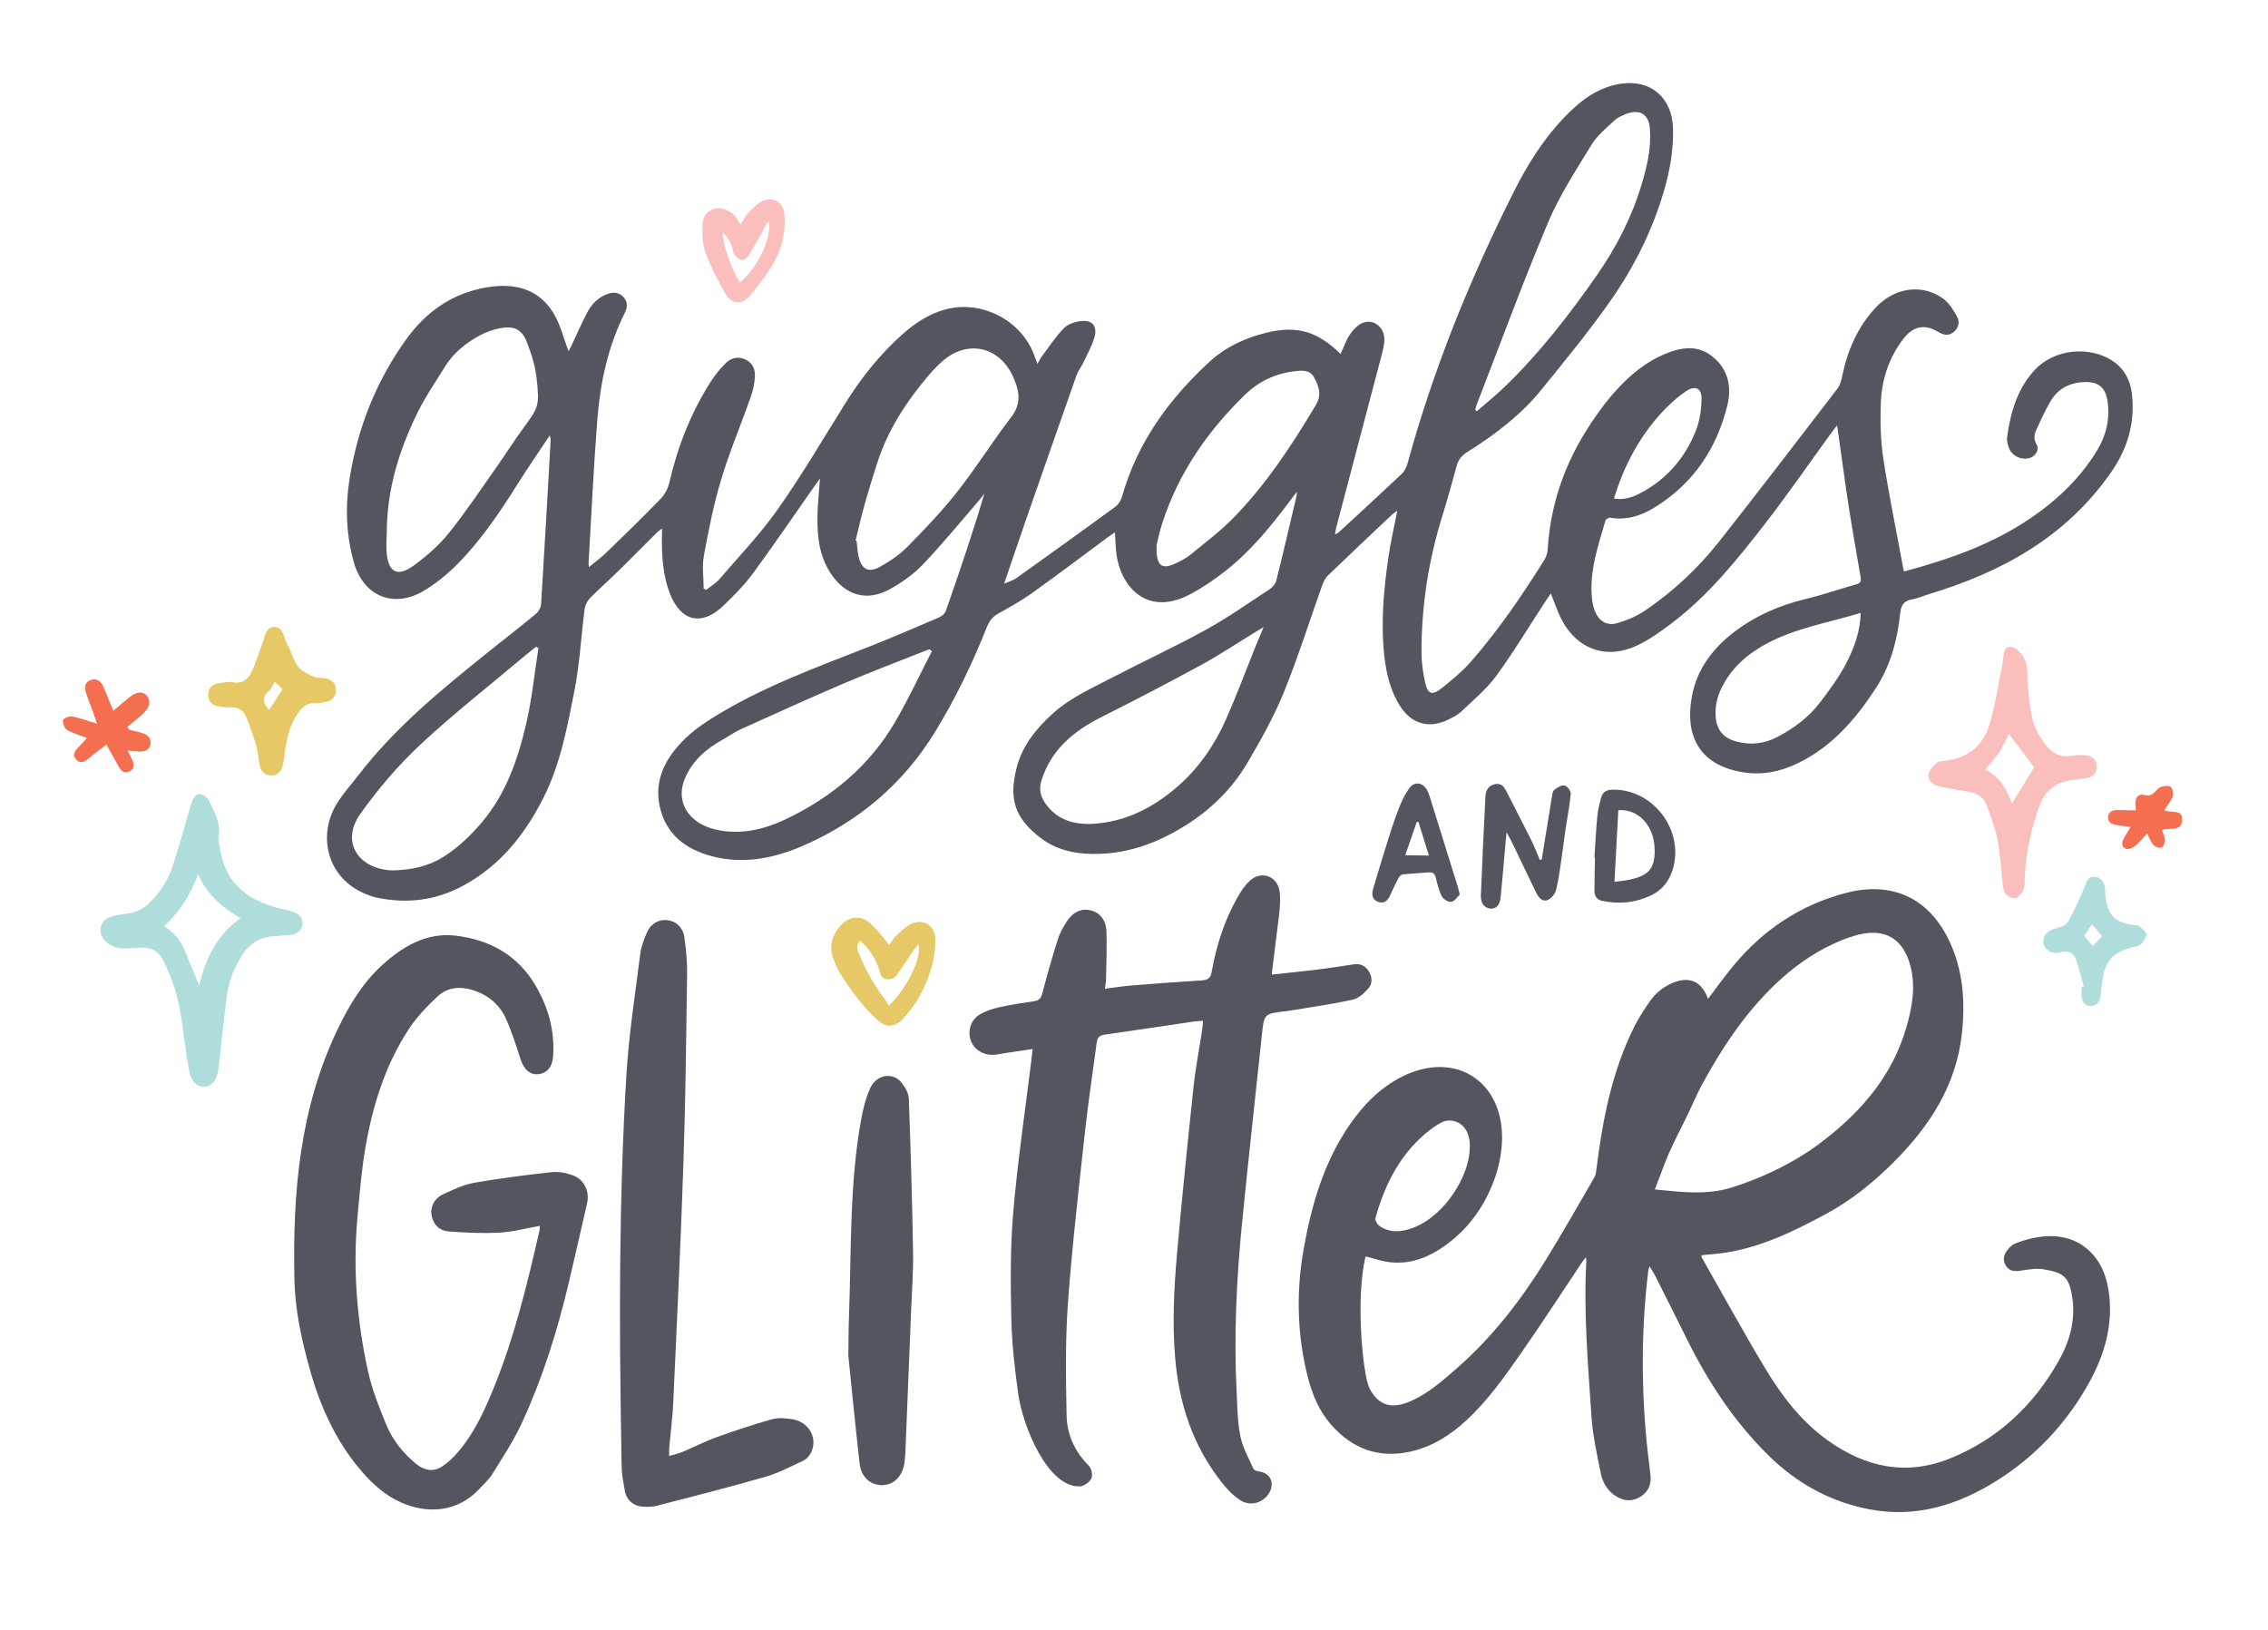
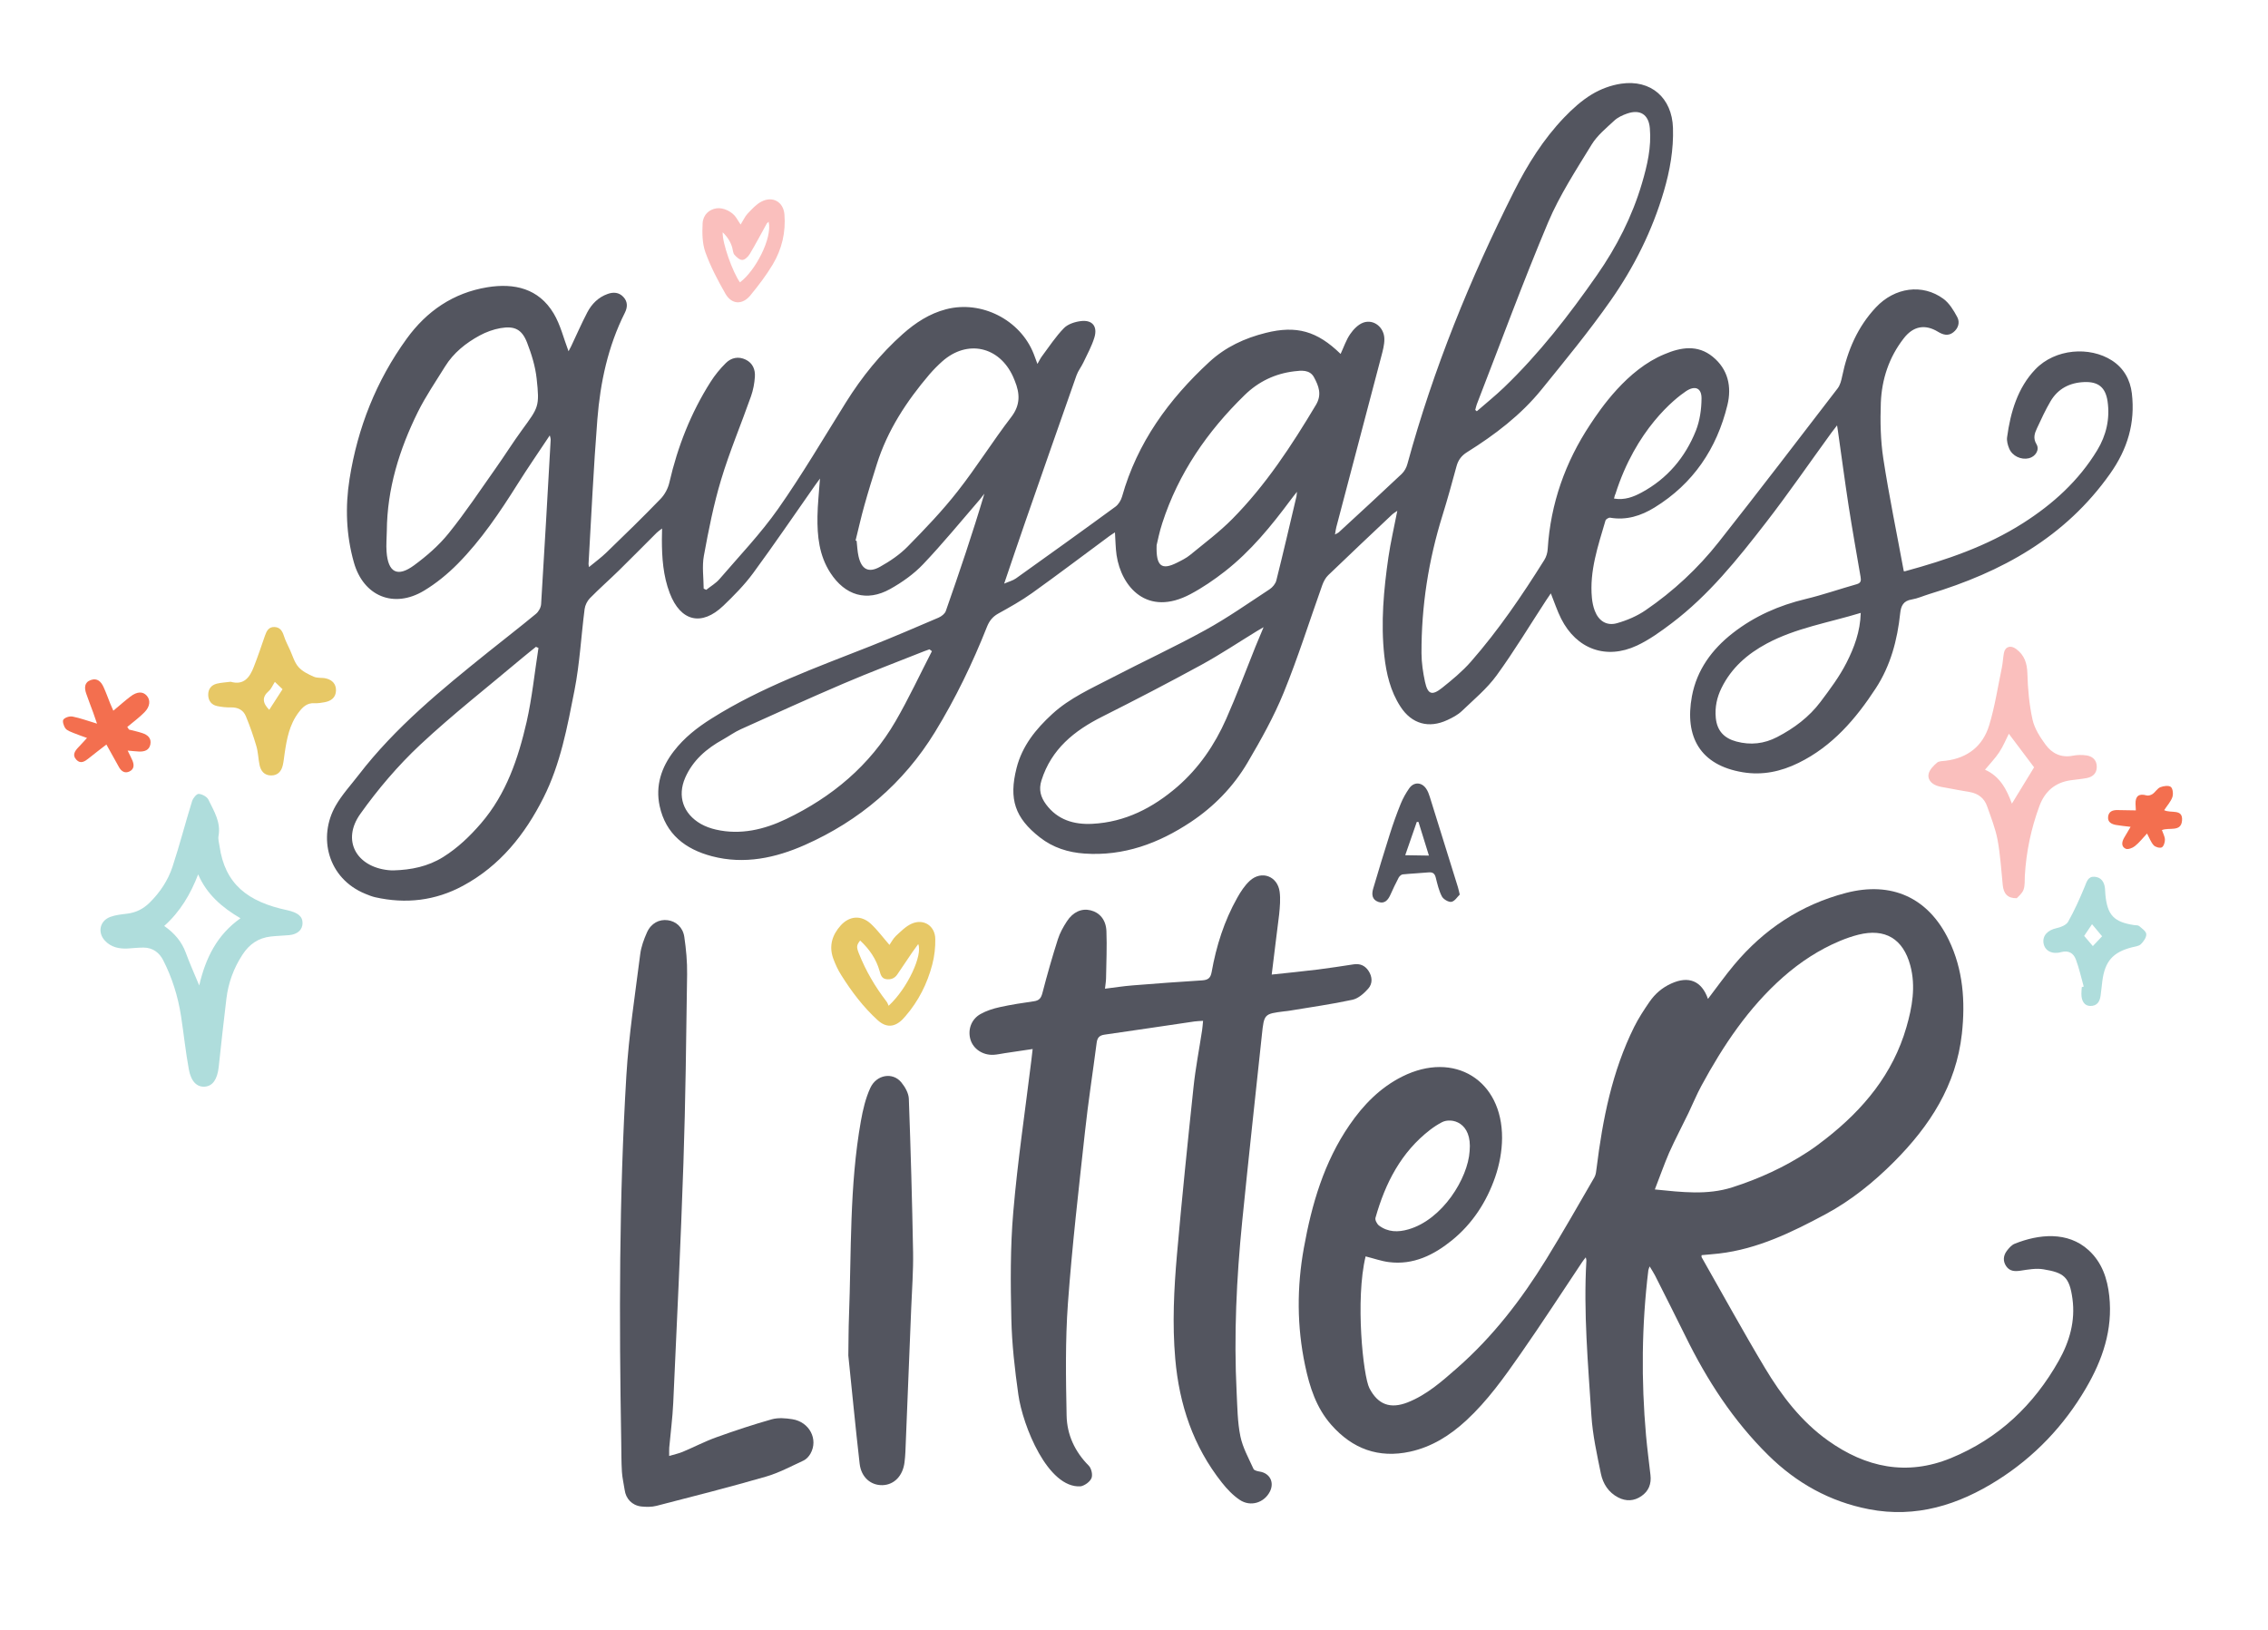
<svg xmlns="http://www.w3.org/2000/svg" xml:space="preserve" style="enable-background:new 0 0 362.82 260.75;" viewBox="0 0 362.82 260.75" y="0px" x="0px" id="Layer_1" version="1.1">
  <style type="text/css">
	.st0{fill:#53555F;}
	.st1{fill:#AFDDDC;}
	.st2{fill:#E7C866;}
	.st3{fill:#FABFBD;}
	.st4{fill:#F36F4F;}
</style>
  <g>
    <path d="M87.95,69.66c-1.82,2.74-3.54,5.23-5.15,7.79c-2.84,4.51-5.81,8.94-9.56,12.74c-1.62,1.64-3.46,3.15-5.43,4.33   c-4.81,2.88-9.67,0.89-11.2-4.54c-1.24-4.38-1.4-8.9-0.69-13.37c1.29-8.16,4.27-15.7,9.14-22.42c3.2-4.42,7.46-7.34,12.9-8.23   c4.3-0.7,8.21,0.18,10.61,4.19c1.09,1.82,1.59,3.98,2.38,6.05c0.11-0.21,0.27-0.49,0.41-0.78c0.86-1.81,1.66-3.66,2.59-5.44   c0.71-1.35,1.76-2.42,3.26-2.95c0.92-0.33,1.81-0.27,2.51,0.48c0.72,0.76,0.68,1.66,0.24,2.53c-2.7,5.37-3.93,11.14-4.4,17.05   c-0.61,7.7-0.96,15.41-1.41,23.12c-0.01,0.11,0.03,0.23,0.07,0.52c0.99-0.82,1.96-1.52,2.8-2.34c2.92-2.82,5.83-5.65,8.65-8.57   c0.67-0.69,1.2-1.68,1.41-2.62c1.32-5.74,3.44-11.14,6.6-16.11c0.69-1.09,1.53-2.11,2.44-3.01c0.87-0.86,2.01-1.1,3.17-0.54   c1.13,0.55,1.55,1.59,1.47,2.75c-0.07,1.05-0.27,2.12-0.62,3.11c-1.57,4.46-3.42,8.82-4.78,13.34c-1.2,3.98-2.01,8.09-2.76,12.19   c-0.31,1.7-0.04,3.5-0.03,5.25c0.14,0.06,0.27,0.13,0.41,0.19c0.71-0.57,1.54-1.04,2.12-1.72c3.18-3.7,6.58-7.26,9.38-11.24   c3.87-5.51,7.28-11.33,10.85-17.04c2.54-4.06,5.52-7.76,9.1-10.94c2.02-1.79,4.26-3.26,6.92-3.95c5.66-1.47,11.87,1.69,14.01,7.13   c0.19,0.47,0.35,0.95,0.6,1.62c0.29-0.5,0.47-0.89,0.71-1.21c1.15-1.54,2.21-3.17,3.54-4.53c0.64-0.65,1.78-1.01,2.73-1.12   c1.82-0.21,2.67,0.86,2.13,2.64c-0.42,1.38-1.14,2.68-1.76,3.99c-0.33,0.7-0.84,1.33-1.1,2.06c-2.75,7.8-5.47,15.61-8.19,23.42   c-1.12,3.22-2.21,6.46-3.38,9.9c0.73-0.32,1.38-0.48,1.89-0.84c5.32-3.8,10.64-7.61,15.91-11.47c0.49-0.36,0.89-1.02,1.06-1.62   c2.43-8.63,7.47-15.55,13.96-21.54c2.59-2.39,5.66-3.81,9.03-4.65c4.92-1.23,8.22-0.29,11.97,3.37c0.51-1.09,0.88-2.23,1.53-3.17   c0.52-0.76,1.29-1.56,2.12-1.85c1.67-0.58,3.34,0.78,3.35,2.64c0.01,0.92-0.25,1.86-0.49,2.77c-2.39,9.1-4.8,18.2-7.19,27.3   c-0.09,0.34-0.13,0.69-0.22,1.2c0.31-0.18,0.51-0.25,0.65-0.39c3.35-3.09,6.72-6.18,10.03-9.31c0.43-0.41,0.76-1.02,0.91-1.6   c4.13-15.15,10.02-29.62,17.06-43.62c2.14-4.26,4.68-8.32,8-11.79c1.32-1.38,2.79-2.71,4.42-3.7c1.41-0.86,3.08-1.48,4.71-1.72   c4.76-0.7,8.14,2.26,8.29,7.08c0.11,3.46-0.49,6.83-1.46,10.13c-1.85,6.3-4.76,12.13-8.5,17.47c-3.45,4.93-7.29,9.59-11.08,14.27   c-3.31,4.08-7.46,7.23-11.89,10c-0.9,0.56-1.43,1.26-1.7,2.27c-0.71,2.62-1.43,5.24-2.24,7.84c-2.24,7.19-3.39,14.55-3.36,22.08   c0.01,1.52,0.24,3.07,0.56,4.56c0.44,2.01,1.11,2.26,2.73,0.97c1.62-1.29,3.25-2.64,4.61-4.19c4.42-5.05,8.19-10.59,11.75-16.28   c0.32-0.51,0.51-1.17,0.54-1.77c0.46-7.26,2.81-13.89,6.8-19.91c1.62-2.45,5.86-8.77,11.88-11.24c2.62-1.12,5.31-1.56,7.72,0.41   c2.46,2,3.06,4.8,2.35,7.72c-1.7,6.98-5.47,12.59-11.66,16.4c-2.16,1.33-4.5,2.08-7.1,1.63c-0.23-0.04-0.69,0.24-0.75,0.46   c-1.18,4.04-2.58,8.05-2.17,12.37c0.07,0.7,0.21,1.41,0.46,2.06c0.62,1.62,1.89,2.46,3.55,1.99c1.6-0.45,3.21-1.14,4.57-2.07   c4.45-3.04,8.39-6.71,11.72-10.93c6.42-8.13,12.7-16.36,19.01-24.57c0.41-0.53,0.59-1.28,0.73-1.96c0.86-4.13,2.47-7.89,5.39-11   c3.01-3.21,7.44-3.83,10.8-1.37c0.95,0.7,1.65,1.86,2.22,2.93c0.45,0.84,0.17,1.81-0.65,2.44c-0.8,0.62-1.61,0.4-2.42-0.09   c-2.1-1.28-3.98-0.91-5.49,1.04c-2.36,3.03-3.52,6.54-3.67,10.31c-0.11,2.98-0.05,6.01,0.4,8.95c0.92,5.99,2.15,11.92,3.27,17.99   c-0.06,0,0.1,0.05,0.23,0.01c6.6-1.8,13.03-3.98,18.86-7.7c4.8-3.06,8.9-6.78,11.86-11.66c1.44-2.38,2.06-5.03,1.65-7.83   c-0.33-2.23-1.49-3.16-3.73-3.07c-2.32,0.09-4.2,1.05-5.39,3.07c-0.82,1.39-1.49,2.86-2.17,4.32c-0.38,0.81-0.66,1.59-0.08,2.55   c0.54,0.9-0.17,2-1.22,2.25c-1.23,0.29-2.63-0.34-3.14-1.54c-0.24-0.56-0.42-1.24-0.34-1.83c0.54-4.01,1.71-7.93,4.51-10.85   c3.19-3.34,8.71-3.7,12.24-1.44c1.91,1.22,2.95,3.09,3.21,5.29c0.55,4.72-0.68,8.88-3.48,12.84c-7.2,10.2-17.36,15.75-28.94,19.26   c-0.94,0.29-1.86,0.71-2.82,0.87c-1.32,0.21-1.7,1.04-1.82,2.18c-0.45,4.29-1.54,8.4-3.91,12.03c-3.19,4.89-6.94,9.27-12.33,11.92   c-2.84,1.4-5.79,2.03-8.94,1.51c-6.83-1.13-9.34-5.68-8.14-12.16c0.78-4.2,3.2-7.51,6.54-10.11c3.46-2.7,7.39-4.43,11.66-5.45   c2.75-0.66,5.44-1.6,8.17-2.37c0.71-0.2,0.7-0.63,0.61-1.17c-0.65-3.8-1.33-7.6-1.92-11.41c-0.61-3.97-1.13-7.95-1.7-11.92   c-0.03-0.23-0.07-0.45-0.14-0.91c-0.38,0.49-0.64,0.82-0.89,1.16c-3.5,4.81-6.87,9.72-10.51,14.42   c-4.51,5.82-9.12,11.59-15.06,16.08c-1.75,1.32-3.57,2.64-5.55,3.57c-4.94,2.31-9.67,0.57-12.13-4.3   c-0.63-1.25-1.07-2.61-1.65-4.05c-0.27,0.4-0.51,0.74-0.74,1.09c-2.63,4.02-5.11,8.15-7.93,12.03c-1.55,2.13-3.65,3.87-5.57,5.71   c-0.64,0.61-1.48,1.05-2.3,1.43c-2.98,1.4-5.72,0.63-7.51-2.13c-1.61-2.47-2.27-5.28-2.59-8.15c-0.58-5.29-0.1-10.55,0.66-15.78   c0.35-2.4,0.91-4.77,1.42-7.41c-0.42,0.3-0.62,0.4-0.78,0.55c-3.43,3.24-6.87,6.47-10.27,9.75c-0.43,0.41-0.74,1.01-0.95,1.58   c-2.05,5.74-3.87,11.56-6.17,17.2c-1.58,3.88-3.66,7.59-5.79,11.21c-2.26,3.84-5.37,7.04-9.09,9.51c-5.12,3.4-10.71,5.48-17,5.04   c-2.61-0.18-5.04-0.95-7.12-2.58c-4.01-3.13-5-6.13-3.74-11.1c0.89-3.53,3.07-6.23,5.71-8.65c2.8-2.57,6.24-4.08,9.54-5.8   c4.96-2.58,10.05-4.93,14.95-7.63c3.55-1.95,6.88-4.3,10.27-6.52c0.48-0.31,0.96-0.89,1.09-1.43c1.12-4.47,2.16-8.96,3.22-13.45   c0.03-0.15,0.03-0.3,0.08-0.72c-0.44,0.56-0.73,0.91-1,1.28c-3.11,4.19-6.4,8.22-10.53,11.45c-1.73,1.35-3.57,2.61-5.51,3.64   c-6.94,3.69-11.06-1.17-11.82-6.23c-0.17-1.16-0.17-2.34-0.26-3.65c-0.35,0.23-0.63,0.4-0.9,0.6c-4.12,3.04-8.2,6.14-12.37,9.12   c-1.72,1.23-3.58,2.26-5.43,3.29c-0.89,0.5-1.4,1.17-1.77,2.09c-2.31,5.83-5.03,11.47-8.31,16.83   c-5.04,8.23-12.1,14.22-20.84,18.09c-4.65,2.06-9.67,3.16-14.84,1.8c-4.27-1.12-7.41-3.54-8.38-8.05   c-0.69-3.24,0.28-6.19,2.27-8.76c1.64-2.13,3.7-3.76,6.01-5.21c7.97-5.03,16.77-8.17,25.45-11.6c3.66-1.45,7.28-3.01,10.9-4.56   c0.46-0.2,1-0.62,1.15-1.05c2.17-6.2,4.28-12.42,6.17-18.78c-0.24,0.31-0.47,0.62-0.72,0.92c-3.01,3.48-5.92,7.05-9.09,10.38   c-1.49,1.57-3.36,2.89-5.26,3.95c-3.76,2.1-7.22,1.03-9.57-2.59c-1.8-2.78-2.11-5.88-2.06-9.05c0.03-1.92,0.25-3.84,0.4-6.03   c-0.35,0.49-0.59,0.81-0.82,1.13c-3.28,4.67-6.49,9.4-9.87,14c-1.39,1.89-3.07,3.59-4.77,5.22c-3.48,3.33-6.84,2.51-8.57-2.01   c-1.06-2.77-1.26-5.67-1.26-8.6c0-0.5,0.01-1.01,0.03-1.75c-0.4,0.31-0.65,0.47-0.85,0.67c-2.01,2-4,4.03-6.02,6.01   c-1.54,1.51-3.17,2.94-4.68,4.48c-0.43,0.44-0.76,1.12-0.84,1.72c-0.56,4.34-0.78,8.73-1.62,13.01   c-1.15,5.85-2.23,11.77-4.96,17.18c-2.97,5.9-6.95,10.89-12.87,14.09c-4.43,2.4-9.15,2.94-14.05,1.84   c-0.53-0.12-1.05-0.33-1.56-0.54c-6.03-2.45-7.66-9.08-4.75-14.14c1.01-1.75,2.42-3.28,3.66-4.89c5.87-7.63,13.26-13.66,20.7-19.64   c2.55-2.05,5.14-4.04,7.66-6.13c0.43-0.35,0.8-1.02,0.83-1.56c0.55-8.77,1.03-17.54,1.53-26.31C88.1,70.16,88.05,70.05,87.95,69.66   z M149.08,104.19c-0.13-0.1-0.26-0.2-0.39-0.3c-0.29,0.1-0.58,0.2-0.86,0.31c-4.32,1.72-8.67,3.36-12.94,5.19   c-5.5,2.35-10.94,4.83-16.39,7.29c-1,0.45-1.9,1.11-2.87,1.65c-2.61,1.44-4.79,3.32-6.01,6.09c-1.3,2.97-0.32,5.78,2.49,7.4   c0.74,0.42,1.58,0.72,2.41,0.91c3.95,0.91,7.77-0.02,11.23-1.68c7.32-3.5,13.42-8.57,17.53-15.68   C145.38,111.74,147.16,107.92,149.08,104.19z M61.88,84.96c-0.02,1.1-0.12,2.21-0.04,3.3c0.24,3.34,1.74,4.15,4.41,2.18   c2.01-1.48,3.96-3.17,5.52-5.11c2.69-3.33,5.07-6.92,7.54-10.42c1.43-2.02,2.74-4.12,4.2-6.12c2.65-3.63,2.83-3.73,2.34-8.21   c-0.21-1.96-0.82-3.92-1.53-5.76c-0.83-2.13-2-2.71-4.26-2.32c-1.14,0.2-2.29,0.62-3.31,1.17c-2.23,1.21-4.2,2.78-5.56,4.98   c-1.49,2.41-3.1,4.76-4.35,7.28C63.88,71.92,61.93,78.21,61.88,84.96z M86.14,103.67c-0.13-0.06-0.27-0.12-0.4-0.18   c-0.72,0.59-1.46,1.16-2.17,1.76c-5.48,4.62-11.14,9.04-16.37,13.93c-3.53,3.31-6.74,7.08-9.55,11.03   c-3.04,4.25-0.63,8.47,4.46,9.01c0.27,0.03,0.55,0.04,0.83,0.04c2.82-0.08,5.51-0.61,7.96-2.14c2.33-1.46,4.27-3.32,6.06-5.4   c4.03-4.69,5.93-10.34,7.28-16.19C85.12,111.64,85.52,107.63,86.14,103.67z M202.14,100.35c-0.57,0.33-0.8,0.46-1.03,0.6   c-2.96,1.81-5.85,3.74-8.88,5.4c-5.25,2.87-10.57,5.63-15.92,8.32c-4.47,2.25-8.11,5.17-9.7,10.18c-0.49,1.53-0.1,2.72,0.73,3.85   c1.84,2.48,4.46,3.26,7.41,3.11c5.26-0.27,9.68-2.56,13.58-5.92c3.45-2.99,5.99-6.71,7.82-10.85c1.69-3.81,3.14-7.73,4.7-11.6   C201.23,102.51,201.62,101.6,202.14,100.35z M136.87,86.48c0.06,0.02,0.11,0.05,0.17,0.07c0.09,0.82,0.12,1.65,0.3,2.45   c0.47,2.08,1.58,2.72,3.43,1.69c1.6-0.89,3.18-1.96,4.45-3.26c2.78-2.83,5.54-5.71,7.98-8.83c3.01-3.83,5.6-8,8.57-11.87   c1.49-1.94,1.4-3.77,0.57-5.8c-0.09-0.22-0.17-0.44-0.27-0.65c-2.2-4.87-7.33-6-11.32-2.47c-0.73,0.65-1.43,1.36-2.07,2.1   c-3.65,4.29-6.71,8.94-8.41,14.36c-0.69,2.18-1.37,4.36-1.98,6.55C137.76,82.69,137.34,84.59,136.87,86.48z M236,65.59   c0.08,0.07,0.17,0.14,0.25,0.21c1.45-1.26,2.95-2.47,4.33-3.79c5.65-5.42,10.43-11.59,14.89-17.99c3.14-4.5,5.64-9.39,7.2-14.69   c0.85-2.88,1.53-5.8,1.26-8.83c-0.19-2.18-1.56-3.05-3.63-2.33c-0.73,0.25-1.5,0.61-2.05,1.12c-1.29,1.2-2.73,2.37-3.63,3.84   c-2.48,4.06-5.12,8.09-6.96,12.44c-4.05,9.61-7.64,19.41-11.42,29.14C236.14,64.98,236.09,65.29,236,65.59z M185.03,87.22   c-0.12,3.42,0.82,4.03,3.24,2.82c0.74-0.37,1.5-0.74,2.13-1.26c2.28-1.87,4.66-3.65,6.73-5.74c5.35-5.41,9.49-11.74,13.38-18.25   c1-1.67,0.44-3.04-0.3-4.42c-0.68-1.26-2.03-1.1-3.18-0.96c-3.05,0.37-5.71,1.64-7.92,3.8c-5.96,5.81-10.58,12.49-13.17,20.47   C185.48,85.06,185.21,86.5,185.03,87.22z M297.67,98.06c-5.18,1.58-10.38,2.41-15.04,4.91c-3.09,1.66-5.64,3.88-7.22,7.08   c-0.75,1.51-1.09,3.09-0.93,4.8c0.2,2.09,1.35,3.27,3.29,3.79c2.27,0.61,4.45,0.37,6.54-0.72c2.69-1.4,5.09-3.19,6.92-5.62   c1.51-2.01,3.04-4.05,4.17-6.28C296.61,103.63,297.59,101.08,297.67,98.06z M258.2,79.77c1.71,0.28,3.09-0.26,4.41-0.97   c4.12-2.22,6.98-5.62,8.69-9.9c0.63-1.6,0.89-3.43,0.9-5.16c0.01-1.69-1.06-2.1-2.48-1.15c-1.8,1.2-8.03,6.13-11.3,16.47   C258.32,79.21,258.3,79.41,258.2,79.77z" class="st0" />
    <path d="M273.23,159.82c1.44-1.88,2.73-3.71,4.17-5.43c4.76-5.7,10.7-9.64,17.89-11.52c7.3-1.91,13.19,0.73,16.47,7.53   c2.28,4.72,2.66,9.81,2.09,14.99c-0.91,8.26-5.14,14.76-10.84,20.48c-3.27,3.28-6.88,6.2-10.95,8.39   c-5.37,2.88-10.87,5.58-17.07,6.3c-0.93,0.11-1.86,0.17-2.78,0.26c0,0.17-0.03,0.26,0,0.32c3.37,5.92,6.64,11.9,10.14,17.74   c2.66,4.44,5.83,8.58,10.09,11.61c6.02,4.29,12.57,5.71,19.66,2.8c7.62-3.13,13.26-8.49,17.26-15.6c1.71-3.04,2.66-6.34,2.18-9.88   c-0.48-3.51-1.35-4.19-4.67-4.73c-1.16-0.19-2.42,0.04-3.61,0.22c-0.93,0.14-1.75,0.12-2.32-0.71c-0.55-0.81-0.47-1.68,0.08-2.43   c0.34-0.46,0.78-0.97,1.29-1.17c3.81-1.53,8.46-2.03,11.81,1.03c2.14,1.95,3.01,4.55,3.31,7.35c0.58,5.37-1.08,10.21-3.74,14.75   c-3.52,6.02-8.25,10.98-14.13,14.7c-6.25,3.96-13.06,6.11-20.58,4.65c-6.25-1.21-11.58-4.18-16.1-8.64   c-5.6-5.52-9.8-12-13.24-19.02c-1.6-3.25-3.24-6.48-4.87-9.72c-0.22-0.44-0.51-0.86-0.87-1.47c-0.12,0.36-0.2,0.48-0.21,0.62   c-1.07,8.79-1.15,17.6-0.37,26.42c0.19,2.11,0.47,4.22,0.71,6.33c0.17,1.41-0.27,2.58-1.46,3.39c-1.17,0.8-2.44,0.86-3.7,0.21   c-1.55-0.8-2.44-2.2-2.77-3.81c-0.63-3.08-1.32-6.18-1.52-9.31c-0.53-8.25-1.28-16.5-0.8-24.79c0.01-0.11-0.04-0.23-0.1-0.51   c-0.25,0.32-0.44,0.54-0.59,0.78c-3.26,4.88-6.45,9.81-9.81,14.62c-2.63,3.77-5.3,7.54-8.71,10.69c-2.6,2.4-5.51,4.24-8.99,5   c-5.04,1.1-9.23-0.44-12.62-4.3c-2.4-2.73-3.45-6.03-4.18-9.49c-1.32-6.25-1.33-12.52-0.2-18.79c1.26-7,3.23-13.76,7.31-19.69   c2.19-3.19,4.88-5.97,8.44-7.75c8.3-4.15,16.01,0.56,15.96,9.85c-0.01,2.08-0.42,4.26-1.1,6.23c-1.37,3.97-3.64,7.47-6.92,10.13   c-2.89,2.34-6.18,3.99-10.1,3.48c-1.19-0.15-2.35-0.57-3.71-0.91c-1.67,6.88-0.4,19.15,0.61,21.09c1.37,2.64,3.35,3.35,6.11,2.27   c3.07-1.21,5.49-3.37,7.92-5.5c5.71-5.01,10.29-10.96,14.25-17.39c2.66-4.32,5.17-8.73,7.71-13.12c0.24-0.42,0.29-0.97,0.35-1.47   c0.97-7.82,2.48-15.49,6.02-22.61c0.7-1.4,1.57-2.73,2.46-4.02c0.88-1.27,2.01-2.25,3.47-2.91   C270.11,156.11,272.21,156.9,273.23,159.82z M264.73,190.31c4.38,0.44,8.41,0.93,12.39-0.34c4.29-1.37,8.35-3.23,12.12-5.7   c0.99-0.65,1.94-1.36,2.87-2.09c6-4.7,10.71-10.36,12.86-17.81c0.93-3.21,1.53-6.53,0.63-9.89c-1.15-4.28-4.03-6-8.31-4.93   c-0.99,0.25-1.97,0.59-2.91,0.98c-3.38,1.41-6.4,3.4-9.14,5.81c-5.54,4.9-9.57,10.94-13.06,17.38c-0.77,1.42-1.38,2.92-2.08,4.38   c-1.02,2.12-2.13,4.2-3.09,6.35C266.22,186.29,265.56,188.18,264.73,190.31z M235.1,184.18c0.44-4.67-2.93-5.41-4.42-4.63   c-0.66,0.34-1.3,0.76-1.89,1.21c-4.67,3.6-7.19,8.56-8.75,14.09c-0.1,0.34,0.24,0.98,0.56,1.23c1.44,1.08,3.06,1.1,4.73,0.61   C230.76,195.12,234.83,188.53,235.1,184.18z" class="st0" />
    <path d="M203.44,155.93c2.56-0.28,4.98-0.51,7.39-0.81c1.91-0.24,3.82-0.54,5.73-0.83c1.01-0.15,1.8,0.2,2.35,1.02   c0.64,0.95,0.7,2.05-0.03,2.87c-0.67,0.76-1.59,1.58-2.53,1.78c-3.33,0.72-6.71,1.19-10.07,1.75c-0.27,0.05-0.55,0.07-0.82,0.1   c-3.21,0.41-3.24,0.4-3.59,3.75c-1.06,9.95-2.15,19.9-3.15,29.85c-0.91,9.1-1.35,18.23-0.89,27.38c0.12,2.35,0.13,4.73,0.6,7.02   c0.37,1.81,1.33,3.51,2.1,5.22c0.11,0.24,0.64,0.36,1,0.42c1.61,0.26,2.36,1.71,1.63,3.18c-0.9,1.8-3.09,2.51-4.83,1.35   c-1.09-0.73-2.04-1.73-2.86-2.77c-4.59-5.8-6.82-12.48-7.46-19.8c-0.49-5.6-0.21-11.19,0.28-16.76c0.78-8.91,1.7-17.8,2.64-26.7   c0.32-3.04,0.91-6.06,1.37-9.09c0.07-0.46,0.1-0.92,0.16-1.53c-0.54,0.04-0.96,0.04-1.37,0.1c-4.79,0.7-9.59,1.43-14.38,2.11   c-0.88,0.12-1.18,0.53-1.28,1.35c-0.61,4.73-1.35,9.44-1.86,14.18c-1,9.15-2.06,18.29-2.73,27.47c-0.43,5.96-0.33,11.97-0.21,17.95   c0.06,3.05,1.31,5.77,3.54,8.01c0.43,0.43,0.66,1.47,0.44,2c-0.25,0.59-1.07,1.18-1.73,1.31c-5.26,0.35-9.27-9.69-9.97-14.68   c-0.57-4.01-1.03-8.06-1.12-12.1c-0.13-5.71-0.18-11.45,0.31-17.12c0.69-8.11,1.9-16.17,2.89-24.26c0.07-0.54,0.12-1.07,0.21-1.81   c-1.58,0.24-3,0.45-4.43,0.66c-0.62,0.09-1.24,0.24-1.87,0.27c-1.71,0.07-3.21-0.96-3.65-2.44c-0.46-1.55,0.11-3.24,1.6-4.08   c0.94-0.53,2.03-0.88,3.09-1.11c1.81-0.4,3.64-0.68,5.47-0.94c0.84-0.12,1.14-0.51,1.35-1.32c0.75-2.89,1.57-5.77,2.48-8.62   c0.32-1,0.85-1.95,1.43-2.84c0.99-1.53,2.39-2.12,3.8-1.77c1.43,0.35,2.46,1.5,2.53,3.33c0.1,2.51-0.02,5.03-0.06,7.55   c-0.01,0.5-0.1,1-0.17,1.66c1.57-0.19,2.99-0.42,4.43-0.53c3.69-0.3,7.39-0.57,11.08-0.8c0.92-0.06,1.37-0.32,1.55-1.32   c0.74-4.17,2.01-8.19,4.1-11.9c0.55-0.98,1.2-1.98,2.02-2.73c1.86-1.69,4.42-0.74,4.76,1.76c0.16,1.19,0.04,2.44-0.08,3.65   C204.25,149.43,203.84,152.55,203.44,155.93z" class="st0" />
-     <path d="M86.37,196.14c-2.27,0.39-4.38,0.97-6.52,1.08c-2.69,0.14-5.42,0.01-8.11-0.2c-1.56-0.12-2.53-1.28-2.72-2.7   c-0.17-1.31,0.49-2.62,1.88-3.25c1.58-0.71,3.18-1.51,4.86-1.81c4.15-0.73,8.33-1.26,12.52-1.72c1.09-0.12,2.3,0.12,3.34,0.5   c1.87,0.68,2.74,2.61,2.29,4.53c-0.99,4.29-1.96,8.58-2.97,12.87c-1.82,7.64-4.17,15.12-7.47,22.26c-1.3,2.81-3.03,5.42-4.65,8.06   c-0.57,0.92-1.42,1.68-2.17,2.49c-3.48,3.75-8.38,4.01-12.58,2.1c-2.45-1.11-4.42-2.87-6.16-4.88c-4.14-4.78-6.67-10.38-8.35-16.4   c-1.3-4.68-2.36-9.43-2.46-14.3c-0.3-13.81,0.82-27.4,6.93-40.12c1.78-3.71,3.88-7.24,6.93-10.07c3.38-3.13,7.26-5.45,12-4.87   c5.33,0.65,9.83,3.08,12.67,7.9c2.07,3.51,3.14,7.3,2.85,11.4c-0.12,1.73-1,2.73-2.41,2.86c-1.3,0.12-2.25-0.75-2.79-2.39   c-0.73-2.2-1.4-4.43-2.36-6.53c-1.04-2.27-2.88-3.8-5.33-4.55c-2.04-0.62-4.02-0.44-5.56,1c-1.68,1.57-3.33,3.28-4.59,5.19   c-3.81,5.79-5.83,12.3-6.99,19.07c-0.63,3.68-0.93,7.42-1.27,11.15c-0.74,8.26-0.09,16.45,1.68,24.53   c0.64,2.94,1.77,5.79,2.92,8.58c1.03,2.5,2.72,4.6,4.83,6.33c1.28,1.05,2.77,1.29,4.14,0.37c0.93-0.63,1.78-1.43,2.52-2.29   c2.53-2.94,4.13-6.41,5.59-9.95c3.39-8.23,5.47-16.85,7.44-25.49C86.34,196.7,86.34,196.5,86.37,196.14z" class="st0" />
    <path d="M107.05,232.95c0.82-0.25,1.52-0.39,2.16-0.66c1.82-0.76,3.57-1.68,5.42-2.34c2.92-1.05,5.87-2.03,8.85-2.87   c1.02-0.28,2.2-0.18,3.27-0.01c2.74,0.43,4.19,3.22,2.91,5.5c-0.25,0.45-0.67,0.91-1.13,1.12c-1.99,0.92-3.96,1.98-6.05,2.58   c-5.79,1.67-11.62,3.16-17.46,4.66c-0.78,0.2-1.65,0.19-2.46,0.1c-1.46-0.18-2.44-1.24-2.63-2.64c-0.14-0.97-0.38-1.93-0.44-2.9   c-0.1-1.59-0.08-3.19-0.11-4.79c-0.34-19.54-0.35-39.08,0.82-58.6c0.39-6.5,1.4-12.97,2.22-19.44c0.15-1.19,0.59-2.38,1.08-3.48   c0.66-1.47,1.95-2.13,3.32-1.95c1.31,0.17,2.42,1.12,2.65,2.66c0.29,1.98,0.48,4,0.45,6c-0.14,10.07-0.25,20.15-0.59,30.22   c-0.43,12.79-1.05,25.58-1.63,38.37c-0.11,2.39-0.43,4.77-0.64,7.15C107.04,232.01,107.05,232.39,107.05,232.95z" class="st0" />
    <path d="M135.71,216.89c0.04-2.57,0.03-4.34,0.1-6.11c0.4-10.49,0.06-21.02,1.91-31.42c0.32-1.8,0.75-3.65,1.51-5.3   c1-2.15,3.6-2.55,4.96-0.88c0.6,0.73,1.17,1.73,1.2,2.63c0.3,8.18,0.53,16.36,0.68,24.55c0.05,2.98-0.18,5.96-0.3,8.94   c-0.3,7.67-0.61,15.34-0.93,23.01c-0.02,0.55-0.08,1.1-0.14,1.65c-0.26,2.16-1.65,3.6-3.5,3.66c-1.88,0.06-3.43-1.25-3.68-3.43   C136.83,228.18,136.26,222.14,135.71,216.89z" class="st0" />
    <path d="M48.4,147.7c-0.01,1.07-0.81,1.8-2.15,1.92c-0.98,0.09-1.97,0.11-2.94,0.22c-1.97,0.22-3.43,1.23-4.51,2.89   c-1.41,2.15-2.27,4.5-2.58,7.04c-0.45,3.63-0.83,7.28-1.23,10.92c-0.22,2-0.96,3.08-2.23,3.17c-1.23,0.09-2.19-0.78-2.55-2.76   c-0.52-2.82-0.81-5.69-1.25-8.53c-0.48-3.13-1.42-6.13-2.86-8.95c-0.62-1.21-1.67-2-3.12-2.01c-0.86,0-1.73,0.1-2.59,0.15   c-1.35,0.06-2.6-0.2-3.57-1.22c-1.26-1.31-0.88-3.21,0.83-3.84c0.84-0.31,1.76-0.4,2.66-0.51c1.43-0.17,2.61-0.76,3.64-1.78   c1.66-1.64,2.93-3.56,3.65-5.74c1.14-3.46,2.05-7.01,3.13-10.49c0.15-0.48,0.72-1.18,1.06-1.16c0.54,0.03,1.32,0.45,1.55,0.92   c0.88,1.82,2.02,3.59,1.62,5.8c-0.1,0.52,0.08,1.09,0.16,1.64c0.86,6.03,4.45,8.91,10.88,10.26C47.56,146,48.41,146.56,48.4,147.7z    M31.87,157.67c1.02-4.4,2.86-8.11,6.6-10.75c-2.99-1.75-5.39-3.84-6.77-7.02c-1.22,3.16-2.87,5.97-5.43,8.25   c1.67,1.17,2.8,2.52,3.45,4.28C30.34,154.13,31.09,155.79,31.87,157.67z" class="st1" />
    <path d="M142.29,151.18c0.3-0.43,0.59-1.01,1.03-1.43c0.78-0.72,1.57-1.54,2.52-1.96c1.9-0.85,3.74,0.33,3.78,2.41   c0.03,1.37-0.13,2.79-0.48,4.12c-0.8,3.06-2.2,5.84-4.28,8.25c-0.15,0.17-0.3,0.35-0.46,0.51c-1.29,1.3-2.63,1.38-3.99,0.15   c-2.31-2.1-4.18-4.58-5.83-7.21c-0.53-0.83-0.95-1.75-1.29-2.68c-0.71-1.99-0.16-3.76,1.2-5.27c1.4-1.55,3.27-1.69,4.82-0.27   C140.4,148.82,141.29,150.04,142.29,151.18z M137.6,150.48c-0.57,0.74-0.62,1.01-0.2,2.07c1.1,2.77,2.59,5.32,4.41,7.68   c0.16,0.2,0.24,0.46,0.35,0.69c3.04-2.8,5.48-8.15,4.73-9.87c-0.33,0.45-0.63,0.85-0.92,1.27c-0.82,1.2-1.62,2.41-2.44,3.61   c-0.43,0.63-1.07,0.84-1.78,0.73c-0.71-0.11-0.87-0.71-1.04-1.31C140.17,153.44,139.09,151.87,137.6,150.48z" class="st2" />
    <path d="M322.63,143.71c-1.48,0.03-2.1-0.73-2.24-2.08c-0.25-2.42-0.39-4.87-0.83-7.25c-0.35-1.84-1.06-3.62-1.68-5.39   c-0.45-1.29-1.43-2.04-2.79-2.27c-1.24-0.21-2.48-0.43-3.72-0.67c-0.54-0.1-1.1-0.17-1.61-0.37c-0.85-0.33-1.45-1.05-1.22-1.92   c0.18-0.66,0.79-1.27,1.34-1.74c0.31-0.27,0.89-0.24,1.36-0.3c3.53-0.43,5.97-2.36,6.98-5.69c0.91-3,1.38-6.13,2.02-9.2   c0.16-0.77,0.19-1.56,0.33-2.34c0.19-1.05,1.08-1.3,1.94-0.67c1.36,1,1.77,2.29,1.82,3.96c0.07,2.46,0.29,4.95,0.82,7.35   c0.32,1.44,1.21,2.82,2.1,4.03c1.02,1.39,2.49,2.12,4.35,1.75c0.72-0.14,1.5-0.15,2.22-0.04c1,0.16,1.63,0.8,1.61,1.87   c-0.02,1.02-0.67,1.57-1.61,1.75c-0.85,0.16-1.71,0.23-2.57,0.35c-2.5,0.36-4.13,1.78-5,4.13c-1.33,3.6-2.11,7.32-2.33,11.16   c-0.04,0.75,0.04,1.55-0.21,2.22C323.49,142.97,322.88,143.42,322.63,143.71z M325.4,122.77c-1.31-1.74-2.7-3.59-4.04-5.37   c-0.45,0.88-0.89,1.98-1.53,2.95c-0.63,0.96-1.46,1.8-2.28,2.8c2.45,1.09,3.49,3.24,4.3,5.43   C323.06,126.6,324.25,124.65,325.4,122.77z" class="st3" />
    <path d="M118.48,35.93c0.43-0.68,0.69-1.29,1.11-1.74c0.68-0.71,1.37-1.5,2.23-1.94c1.8-0.93,3.51,0.05,3.67,2.07   c0.23,2.83-0.41,5.53-1.85,7.96c-1.05,1.76-2.31,3.41-3.61,4.99c-1.28,1.55-2.98,1.46-3.98-0.27c-1.22-2.13-2.37-4.33-3.2-6.62   c-0.51-1.42-0.53-3.09-0.45-4.63c0.07-1.41,1.06-2.25,2.23-2.42c1.11-0.16,2.58,0.56,3.19,1.57C118,35.19,118.2,35.48,118.48,35.93   z M122.96,35.48c-0.13,0.13-0.26,0.21-0.32,0.33c-0.9,1.62-1.76,3.26-2.71,4.85c-0.25,0.41-0.76,0.91-1.17,0.93   c-0.42,0.02-0.93-0.44-1.26-0.82c-0.24-0.27-0.25-0.73-0.35-1.11c-0.26-0.93-0.74-1.72-1.54-2.49c-0.08,1.7,1.58,6.35,2.76,8   C120.8,43.41,123.6,38.09,122.96,35.48z" class="st3" />
    <path d="M36.9,109.08c2.12,0.61,3.06-0.72,3.7-2.38c0.65-1.65,1.21-3.33,1.79-5c0.26-0.75,0.6-1.42,1.53-1.38   c0.88,0.04,1.25,0.64,1.5,1.43c0.25,0.78,0.64,1.51,0.98,2.26c0.42,0.92,0.7,1.97,1.34,2.7c0.62,0.71,1.57,1.17,2.46,1.56   c0.58,0.26,1.32,0.12,1.97,0.28c0.98,0.24,1.6,0.88,1.58,1.93c-0.03,1.13-0.77,1.67-1.8,1.87c-0.54,0.1-1.1,0.19-1.64,0.16   c-1.19-0.07-1.88,0.61-2.52,1.45c-1.49,1.96-1.92,4.27-2.26,6.62c-0.09,0.62-0.15,1.25-0.29,1.86c-0.23,0.98-0.81,1.64-1.88,1.63   c-1.07-0.01-1.64-0.71-1.84-1.68c-0.21-1-0.22-2.05-0.51-3.02c-0.47-1.61-1.03-3.21-1.67-4.76c-0.4-0.99-1.25-1.45-2.37-1.43   c-0.74,0.02-1.5-0.06-2.22-0.21c-0.91-0.19-1.42-0.83-1.44-1.77c-0.02-0.94,0.47-1.59,1.38-1.82   C35.4,109.21,36.15,109.18,36.9,109.08z M43.07,113.57c0.71-1.1,1.4-2.17,2.13-3.3c-0.4-0.38-0.78-0.74-1.23-1.17   c-0.36,0.56-0.57,1.11-0.96,1.45C41.86,111.54,42.01,112.49,43.07,113.57z" class="st2" />
-     <path d="M246.64,137.49c0.54-3.33,1.07-6.66,1.62-9.98c0.06-0.38,0.1-0.9,0.35-1.1c0.47-0.37,1.13-0.82,1.64-0.74   c0.42,0.06,1.06,0.87,1.03,1.3c-0.16,1.87-0.54,3.71-0.82,5.57c-0.24,1.63-0.43,3.27-0.67,4.91c-0.25,1.67-0.45,3.36-0.87,4.99   c-0.16,0.61-0.76,1.32-1.34,1.56c-0.87,0.35-1.45-0.41-1.81-1.14c-1.29-2.64-2.55-5.3-3.82-7.94c-0.23-0.49-0.5-0.96-0.93-1.75   c-0.07,0.67-0.11,0.99-0.14,1.31c-0.27,3.01-0.51,6.02-0.81,9.02c-0.13,1.35-0.72,1.95-1.66,1.87c-0.92-0.08-1.56-0.86-1.51-2.06   c0.21-5.3,0.46-10.6,0.73-15.9c0.05-0.97,0.53-1.77,1.57-1.96c1.07-0.19,1.5,0.58,1.91,1.4c1.27,2.53,2.6,5.04,3.86,7.58   c0.51,1.03,0.91,2.11,1.36,3.17C246.44,137.55,246.54,137.52,246.64,137.49z" class="st0" />
-     <path d="M255.07,137.18c0.15-2.2,0.25-4.4,0.46-6.6c0.09-1,0.35-2,0.61-2.97c0.23-0.87,0.87-1.24,1.77-1.26   c6.57-0.18,11.66,6.6,9.64,12.89c-0.58,1.81-1.69,3.19-3.43,4.02c-2.5,1.19-5.12,1.44-7.81,0.88c-0.86-0.18-1.24-0.79-1.24-1.64   c0.01-1.77,0.05-3.54,0.08-5.31C255.12,137.19,255.09,137.18,255.07,137.18z M258.27,141.08c5.14-0.5,6.53-1.61,6.43-5.26   c-0.1-3.71-2.58-6.41-5.81-6.2C258.68,133.42,258.48,137.24,258.27,141.08z" class="st0" />
    <path d="M333.34,157.85c-0.41-1.45-0.73-2.94-1.26-4.35c-0.38-1-1.15-1.49-2.37-1.16c-1.45,0.4-2.58-0.23-2.79-1.39   c-0.23-1.23,0.66-2.16,2.12-2.46c0.66-0.14,1.52-0.5,1.81-1.02c1.01-1.8,1.86-3.7,2.65-5.61c0.33-0.81,0.53-1.66,1.58-1.58   c1.06,0.08,1.55,0.84,1.66,1.84c0.04,0.35,0.03,0.71,0.07,1.06c0.32,3.24,1.36,4.34,4.59,4.83c0.27,0.04,0.62,0,0.8,0.15   c0.45,0.38,1.12,0.84,1.15,1.3c0.03,0.53-0.44,1.19-0.87,1.61c-0.33,0.32-0.93,0.37-1.43,0.5c-3.03,0.77-4.32,2.23-4.73,5.38   c-0.1,0.78-0.17,1.57-0.28,2.35c-0.13,0.96-0.56,1.66-1.65,1.65c-0.91-0.01-1.43-0.76-1.42-1.95c0-0.35,0.04-0.71,0.06-1.06   C333.14,157.91,333.24,157.88,333.34,157.85z M334.8,151.37c0.59-0.63,1.14-1.21,1.48-1.57c-0.55-0.67-1.05-1.26-1.61-1.93   c-0.41,0.62-0.83,1.24-1.26,1.87C333.9,150.32,334.33,150.82,334.8,151.37z" class="st1" />
    <path d="M233.52,143.13c-0.38,0.36-0.8,1.07-1.33,1.16c-0.46,0.08-1.29-0.41-1.53-0.87c-0.48-0.92-0.72-1.99-0.98-3.02   c-0.17-0.67-0.5-0.88-1.17-0.82c-1.37,0.13-2.74,0.18-4.11,0.32c-0.24,0.02-0.52,0.29-0.65,0.52c-0.48,0.9-0.91,1.83-1.33,2.76   c-0.38,0.83-0.91,1.46-1.9,1.13c-1.06-0.36-1.11-1.25-0.84-2.15c0.86-2.9,1.73-5.8,2.65-8.68c0.52-1.65,1.1-3.28,1.75-4.88   c0.35-0.86,0.82-1.7,1.35-2.46c0.74-1.07,2-1.03,2.73,0.06c0.26,0.38,0.43,0.84,0.57,1.29c1.5,4.8,3,9.61,4.49,14.42   C233.31,142.2,233.37,142.51,233.52,143.13z M224.8,136.83c1.38,0.02,2.5,0.04,3.79,0.06c-0.59-1.91-1.13-3.64-1.67-5.38   c-0.09,0-0.18-0.01-0.27-0.01C226.04,133.24,225.44,134.99,224.8,136.83z" class="st0" />
    <path d="M17.02,119.12c-1.04,0.81-1.94,1.49-2.82,2.2c-0.62,0.5-1.29,0.96-1.97,0.25c-0.73-0.75-0.25-1.43,0.34-2.04   c0.43-0.44,0.84-0.91,1.35-1.46c-0.82-0.3-1.49-0.52-2.14-0.79c-0.47-0.2-1.03-0.37-1.31-0.74c-0.28-0.37-0.52-1.16-0.33-1.41   c0.27-0.35,1.01-0.58,1.48-0.48c1.22,0.24,2.41,0.68,3.9,1.13c-0.26-0.77-0.44-1.3-0.63-1.82c-0.36-1-0.76-1.99-1.1-2.99   c-0.3-0.89-0.33-1.79,0.74-2.17c1.03-0.37,1.65,0.27,2.04,1.13c0.39,0.86,0.71,1.75,1.06,2.63c0.14,0.35,0.3,0.7,0.5,1.15   c0.97-0.81,1.81-1.56,2.71-2.25c1.09-0.84,2.01-0.86,2.64-0.15c0.61,0.69,0.55,1.72-0.36,2.64c-0.84,0.86-1.83,1.58-2.76,2.36   c0.09,0.14,0.19,0.28,0.28,0.42c0.71,0.18,1.43,0.33,2.12,0.56c0.86,0.28,1.5,0.82,1.29,1.83c-0.2,0.94-0.97,1.16-1.83,1.12   c-0.54-0.02-1.08-0.09-1.8-0.15c0.3,0.63,0.56,1.1,0.77,1.6c0.28,0.68,0.29,1.36-0.46,1.73c-0.74,0.37-1.3,0-1.68-0.65   C18.4,121.63,17.79,120.5,17.02,119.12z" class="st4" />
    <path d="M346.21,129.62c1.07,0.56,3-0.29,2.86,1.64c-0.14,1.92-2.03,1.07-3.22,1.55c0.17,0.51,0.47,1.02,0.48,1.53   c0.01,0.43-0.2,1.09-0.51,1.24c-0.32,0.15-1.03-0.05-1.29-0.34c-0.45-0.5-0.69-1.19-1.06-1.88c-0.66,0.7-1.23,1.45-1.95,2.02   c-0.38,0.31-1.12,0.58-1.48,0.41c-0.73-0.35-0.61-1.09-0.24-1.74c0.31-0.54,0.63-1.06,1.04-1.76c-0.9-0.11-1.63-0.17-2.34-0.3   c-0.69-0.13-1.34-0.43-1.26-1.29c0.09-0.89,0.75-1.11,1.54-1.09c0.93,0.03,1.87,0.03,2.9,0.05c-0.02-0.45-0.04-0.75-0.05-1.05   c-0.04-1.26,0.56-1.69,1.78-1.34c0.28,0.08,0.7-0.06,0.96-0.24c0.44-0.31,0.75-0.89,1.23-1.08c0.51-0.2,1.34-0.32,1.68-0.04   c0.33,0.27,0.41,1.15,0.24,1.64C347.26,128.27,346.7,128.88,346.21,129.62z" class="st4" />
  </g>
</svg>